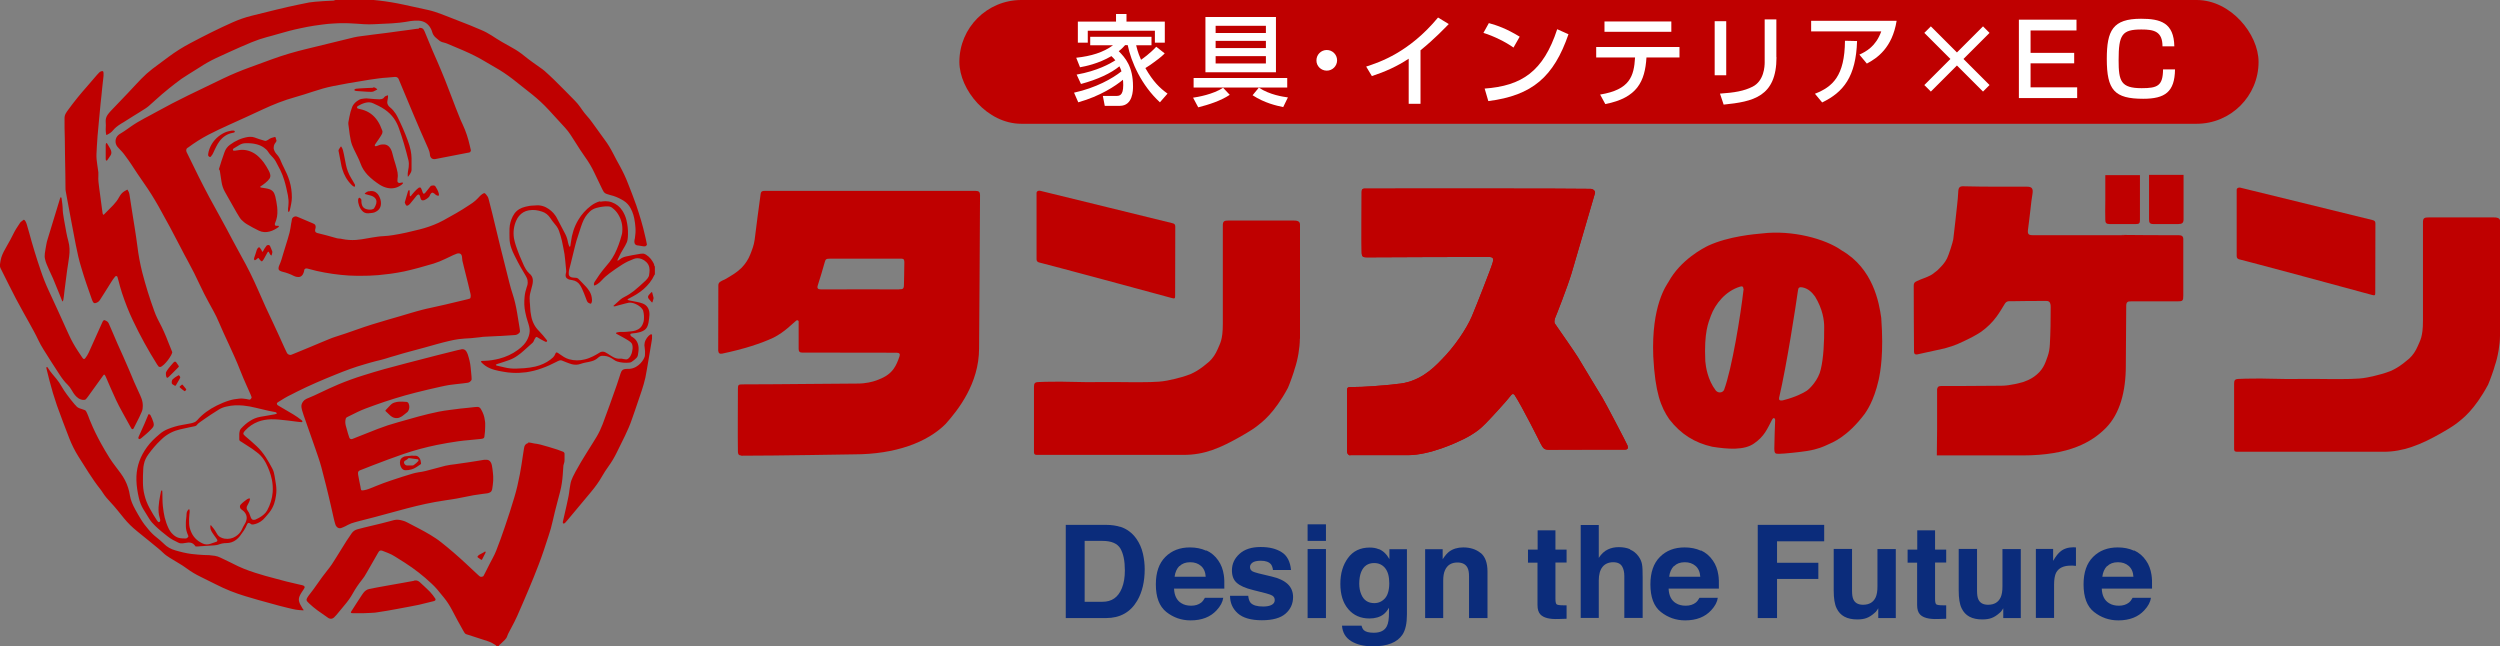
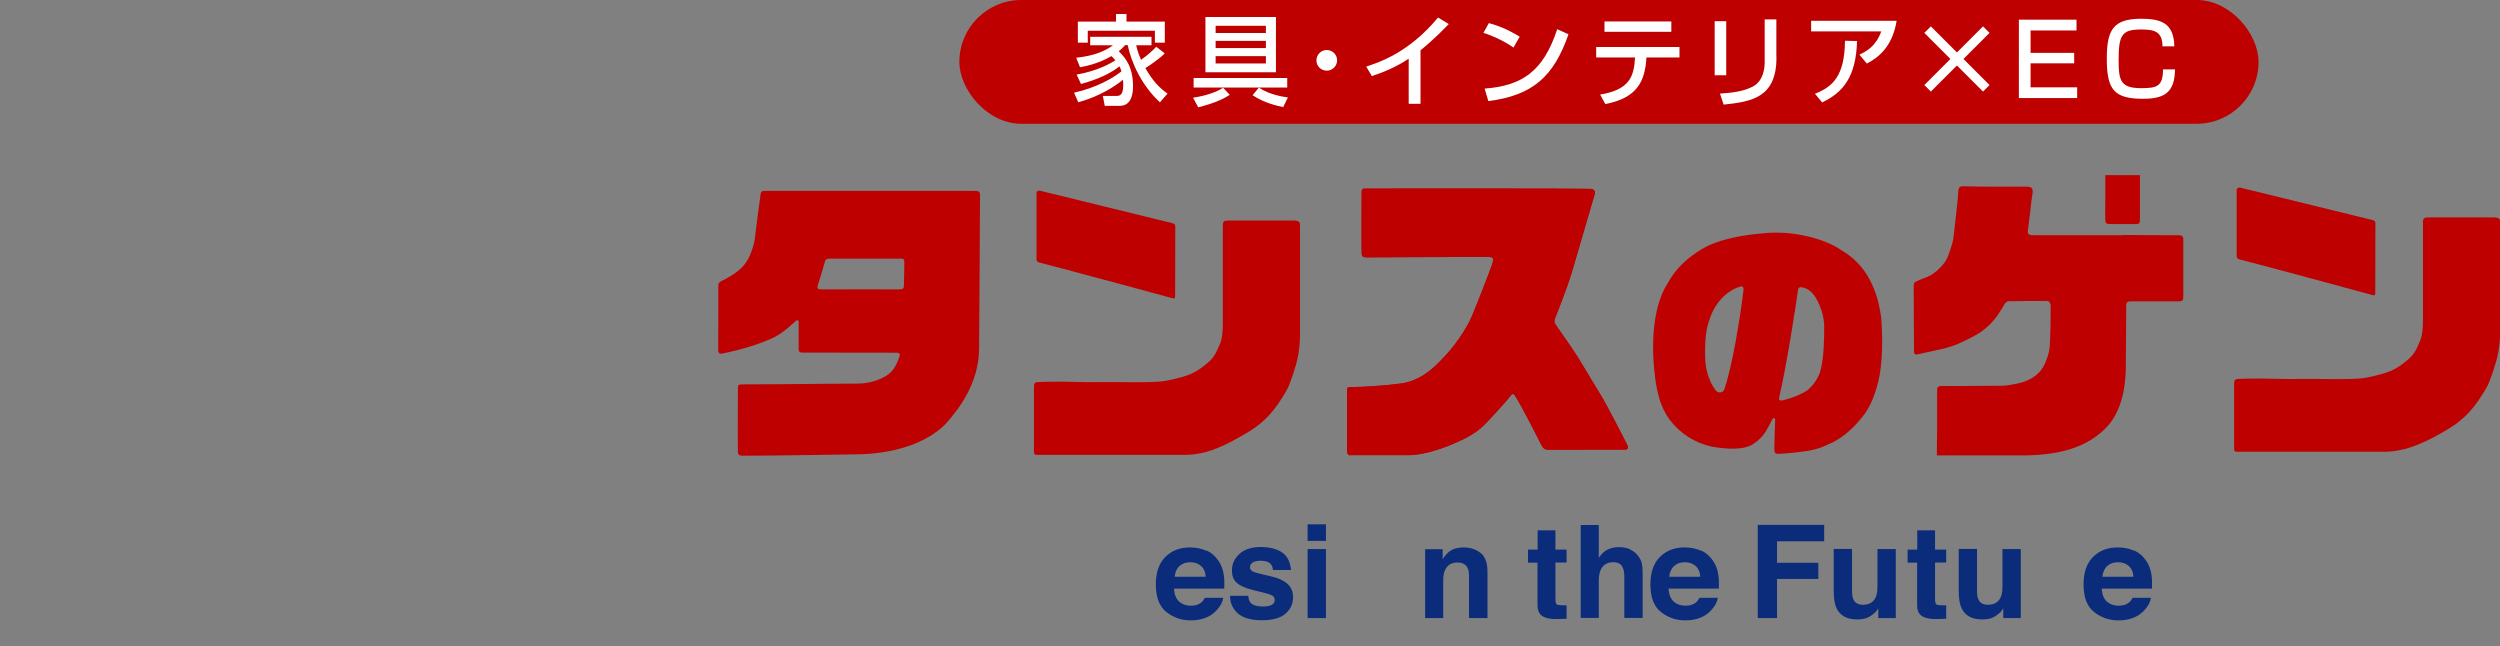
<svg xmlns="http://www.w3.org/2000/svg" id="_レイヤー_2" data-name="レイヤー 2" viewBox="0 0 184 47.56">
  <rect x="0" y="0" width="184" height="47.56" fill="#808080" stroke="none" />
  <defs>
    <style>
      .cls-1 {
        fill: #bf0000;
      }

      .cls-1, .cls-2, .cls-3, .cls-4 {
        stroke-width: 0px;
      }

      .cls-2 {
        fill: none;
      }

      .cls-3 {
        fill: #fff;
      }

      .cls-5 {
        clip-path: url(#clippath);
      }

      .cls-4 {
        fill: #0b2c7b;
      }
    </style>
    <clipPath id="clippath">
      <path class="cls-2" d="M30.49,42.74s-.06.01-.09.02c-.26.05-.52.09-.77.14-.32.06-.64.11-.96.17-.31.06-.63.12-.94.17-.19.04-.38.08-.56.11-.1.02-.18.06-.26.12-.06.05-.12.1-.16.16-.03.05-.07.09-.1.14-.26.4-.52.79-.77,1.19-.02.03-.03.05-.05.08,0,.02,0,.04-.01.05.04.04.09.04.14.04.2,0,.41,0,.61,0,.07,0,.14,0,.21,0,.17,0,.33-.02.5-.02.22,0,.43-.03.65-.07.19-.03.38-.06.57-.09.24-.04.48-.08.72-.13.32-.06.64-.12.96-.18.22-.04.44-.08.66-.13.35-.08.71-.17,1.06-.26.03,0,.06-.02.09-.03.06-.03.09-.1.05-.16-.12-.18-.25-.35-.4-.51-.24-.24-.49-.47-.74-.7-.09-.08-.19-.13-.3-.13-.03,0-.06,0-.09,0M35.68,40.61c-.14.08-.28.15-.42.23-.03.02-.05.04-.07.06-.06.07-.07.1.01.15.07.05.15.1.22.15.02.01.05,0,.06-.02.09-.17.17-.34.26-.51,0-.01,0-.03,0-.04,0-.02-.02-.03-.03-.04-.02,0-.03,0-.04,0M30.34,34.26c-.12,0-.24,0-.36,0-.1,0-.18-.05-.23-.15-.03-.07-.02-.14.04-.19.02-.01.03-.02.05-.03.04-.03.09-.05.13-.08.04-.03.07-.06.1-.09.02,0,.04,0,.06,0,.2.03.39.05.59.08.01,0,.02,0,.04.01.03,0,.05.07.04.1,0,.01,0,.03-.02.03-.1.11-.21.21-.33.29-.03.02-.07.03-.1.03,0,0,0,0,0,0M30.36,33.53c-.16.02-.33.03-.49.05-.08,0-.16.03-.23.08-.1.06-.17.14-.19.25-.04.19,0,.37.1.53.07.11.17.17.3.17.15,0,.29-.02.43-.06.26-.07.46-.23.68-.38.02-.01.03-.04.03-.07-.01-.08-.02-.15-.04-.23-.02-.07-.06-.14-.11-.2-.07-.08-.16-.13-.27-.13-.03,0-.05,0-.08,0-.04,0-.09,0-.13,0M38.88,32.61c-.14.03-.23.11-.28.24-.01.04-.02.09-.03.13-.03.17-.05.34-.08.51-.07.47-.14.95-.23,1.42-.11.58-.24,1.15-.41,1.71-.21.72-.45,1.44-.69,2.15-.2.59-.41,1.18-.64,1.76-.08.2-.17.39-.27.57-.06.11-.12.23-.18.34-.13.26-.26.51-.39.77-.03.06-.06.11-.09.17,0,.02-.02.03-.04.04-.09.04-.18.06-.27-.02-.03-.03-.07-.06-.1-.09-.3-.28-.6-.56-.9-.84-.58-.54-1.18-1.06-1.8-1.55-.26-.21-.54-.39-.82-.56-.55-.33-1.12-.61-1.69-.91-.11-.06-.23-.11-.36-.14-.21-.06-.41-.08-.62-.03-.07.02-.15.04-.22.06-.23.06-.46.12-.69.18-.43.1-.86.2-1.29.31-.17.04-.33.09-.5.13-.17.05-.3.14-.4.28-.12.19-.26.37-.38.56-.27.42-.53.84-.79,1.27-.19.32-.4.63-.63.91-.26.32-.5.66-.74,1-.19.27-.38.54-.59.8-.04.06-.09.11-.12.17-.03.04-.05.09-.07.14-.02.04-.01.09.01.13.02.03.04.07.07.09.04.04.08.08.12.12.19.17.38.34.59.49.25.18.51.36.77.54.02.01.04.03.06.04.13.07.28.05.39-.05.12-.12.23-.24.33-.37.15-.17.28-.35.43-.52.24-.28.46-.58.64-.91.19-.34.4-.65.64-.95.14-.17.26-.35.36-.54.15-.27.31-.53.46-.8.12-.21.24-.42.36-.63.03-.04.05-.09.08-.13.05-.07.12-.09.2-.08.02,0,.05.01.07.02.14.05.27.1.41.16.18.07.35.16.51.26.24.15.49.31.73.46.7.45,1.36.96,1.96,1.53.14.13.28.27.4.41.17.21.34.41.51.62.23.28.42.58.59.9.26.52.55,1.02.83,1.53.03.05.06.1.09.15.03.06.08.1.14.12.05.02.11.04.16.05.47.15.95.31,1.42.46.21.07.4.17.58.29.02.01.03.04.05.06h.19s0-.04.02-.05c.04-.05.09-.09.14-.13.09-.09.18-.18.28-.27.08-.08.14-.17.17-.27.03-.11.09-.21.14-.31.06-.11.12-.23.18-.34.15-.27.28-.54.41-.82.29-.65.57-1.31.85-1.97.25-.6.5-1.2.73-1.81.27-.7.5-1.41.73-2.12.12-.36.23-.73.31-1.11.1-.45.21-.89.33-1.34.07-.26.14-.53.21-.8.11-.42.17-.85.2-1.28.01-.19.03-.38.04-.57,0-.07.01-.14.04-.21.04-.1.05-.2.05-.3,0-.08,0-.15,0-.23,0-.07,0-.14,0-.21,0-.07-.04-.12-.1-.15-.14-.05-.29-.11-.43-.16-.41-.14-.83-.25-1.25-.37-.08-.02-.16-.04-.24-.05-.15-.02-.3-.04-.45-.08-.04-.01-.09-.02-.13-.02-.03,0-.06,0-.09,0M10.9,30.56c-.03.05-.04.11-.07.16-.07.16-.13.32-.2.48-.06.14-.13.28-.19.42-.08.17-.15.34-.23.51-.01.03-.02.06-.03.09,0,.05.04.12.11.09.05-.02.09-.04.13-.08.24-.2.48-.4.7-.63.04-.04.07-.08.1-.11.1-.11.12-.23.08-.37,0-.01,0-.02-.01-.04-.05-.18-.13-.35-.21-.51-.02-.05-.07-.08-.13-.09-.02.03-.05.05-.07.08M29.1,29.61c-.14.03-.25.09-.35.19-.12.13-.25.26-.37.39-.02.02-.02.05,0,.07.12.11.23.22.35.33.02.02.05.04.08.06.12.09.26.13.41.12.06,0,.13-.01.19-.04.06-.03.13-.06.19-.1.13-.09.25-.2.38-.3.03-.02.05-.06.07-.09.1-.18.1-.37.02-.55-.03-.06-.08-.1-.15-.11-.11,0-.22-.01-.32-.02-.17,0-.33,0-.5.05M13.23,28.46s-.01.04,0,.05c.11.1.22.19.34.27.02.01.04.01.05,0,.02-.02.04-.03.05-.05.05-.06.05-.08,0-.13-.07-.09-.14-.18-.22-.27-.01-.01-.03-.02-.05-.03-.07.05-.13.1-.19.16M13.12,27.63c-.08.05-.15.09-.23.14-.06.04-.11.08-.16.13-.06.05-.08.11-.09.18,0,.03,0,.06,0,.1,0,.04.02.07.05.1.06.04.12.07.18.11.02.01.05,0,.07-.02.08-.14.17-.29.25-.43.03-.06.06-.11.08-.17-.02-.06-.05-.1-.08-.13-.01-.01-.03-.02-.05-.02,0,0-.02,0-.02,0M3.43,27.02s-.02.02-.02.02c0,.03,0,.06.01.09.07.28.14.56.21.84.16.63.35,1.26.56,1.87.29.81.6,1.62.91,2.42.18.46.4.9.66,1.32.25.4.5.8.76,1.2.27.42.55.83.86,1.22.07.09.13.17.19.27.16.25.35.47.55.68.19.2.37.41.54.62.16.19.31.39.47.58.28.34.59.65.94.93.07.06.15.12.22.18.47.37.93.76,1.4,1.14.1.09.2.17.3.27.15.15.32.27.5.38.2.12.4.24.61.37.22.13.45.27.66.43.31.23.65.43,1,.6.39.19.78.38,1.17.58.68.35,1.4.63,2.13.85.63.19,1.26.37,1.9.54.41.11.81.23,1.22.32.27.06.54.14.83.16.09,0,.18.02.27.02.02,0,.04,0,.06,0,0-.01,0-.03,0-.04-.02-.03-.05-.06-.07-.09-.05-.09-.11-.19-.16-.28-.03-.05-.05-.1-.07-.16-.06-.15-.06-.3,0-.45.03-.08.07-.15.11-.22.05-.09.11-.17.17-.26.03-.05.06-.1.09-.15.03-.06,0-.13-.06-.16-.06-.03-.13-.05-.2-.06-.09-.02-.17-.04-.26-.06-.55-.12-1.09-.26-1.63-.41-.49-.13-.99-.26-1.47-.42-.57-.18-1.13-.4-1.66-.68-.07-.04-.14-.07-.2-.1-.24-.11-.47-.23-.71-.34-.13-.06-.26-.11-.4-.13-.14-.02-.28-.04-.42-.05-.27,0-.55-.02-.82-.04-.17-.01-.33-.03-.5-.05-.2-.03-.4-.06-.6-.11-.19-.05-.38-.09-.57-.15-.32-.09-.6-.24-.84-.48-.01-.01-.03-.03-.04-.04-.16-.15-.33-.3-.51-.44-.22-.17-.42-.37-.6-.59-.1-.12-.2-.24-.29-.36-.09-.13-.19-.26-.27-.4-.14-.23-.28-.47-.41-.71-.09-.16-.17-.33-.24-.5-.07-.17-.12-.35-.15-.53-.03-.19-.07-.38-.13-.56-.12-.39-.31-.74-.55-1.07-.13-.18-.26-.35-.39-.52-.15-.2-.3-.4-.43-.61-.22-.35-.43-.71-.63-1.07-.28-.51-.54-1.03-.76-1.57-.06-.14-.12-.28-.17-.43-.04-.11-.09-.21-.14-.32-.03-.06-.07-.11-.13-.13-.07-.03-.13-.05-.2-.07-.06-.02-.12-.04-.18-.06-.08-.03-.15-.07-.21-.13-.04-.05-.08-.1-.13-.14-.2-.23-.39-.48-.57-.72-.15-.2-.29-.41-.41-.62-.11-.2-.24-.39-.39-.57-.09-.1-.17-.21-.26-.31-.13-.16-.26-.32-.36-.49,0-.02-.02-.03-.03-.05,0,0,0,0-.01,0,0,0,0,0,0,0M12.88,26.61s-.08.03-.11.07c-.16.19-.33.37-.47.58-.02.03-.04.06-.06.1-.01.03-.03.06-.03.09,0,.1,0,.2.04.3.02.06.08.07.12.03.02-.02.05-.04.07-.06.22-.22.44-.44.66-.66.02-.02.03-.04.05-.06.02-.02.02-.05,0-.07-.06-.08-.11-.17-.17-.25-.01-.02-.03-.04-.05-.05,0,0-.02,0-.04-.01,0,0-.01,0-.02,0M33.96,25.72s-.03,0-.04,0c-.08.02-.16.03-.24.05-.51.13-1.02.25-1.52.38-.76.19-1.52.4-2.28.59-1.06.27-2.11.56-3.15.89-.61.19-1.22.41-1.82.66-.45.19-.9.4-1.34.61-.29.14-.59.28-.89.4-.06.02-.12.05-.17.08-.08.04-.15.1-.2.17-.1.13-.15.28-.12.45.01.06.02.13.04.19.04.12.07.23.11.35.29.84.59,1.67.88,2.51.15.44.31.88.43,1.33.12.44.23.88.34,1.32.13.51.25,1.03.37,1.55.07.31.14.62.21.93.03.14.07.27.11.41.02.07.05.13.1.18.08.09.19.13.31.1.06-.02.12-.04.18-.07.12-.05.23-.11.34-.17.16-.08.33-.15.5-.19.11-.03.22-.06.33-.09.38-.1.76-.19,1.13-.29.57-.15,1.13-.3,1.7-.46.91-.25,1.81-.48,2.74-.65.26-.05.53-.09.79-.13.28-.04.56-.08.83-.13.41-.08.81-.16,1.22-.24.23-.04.45-.07.68-.1.11-.01.22-.03.32-.04.06,0,.11-.03.17-.05.09-.03.15-.09.18-.18.01-.04.03-.07.03-.11.02-.09.03-.19.04-.28.01-.11.02-.22.03-.32,0-.1,0-.2,0-.31-.01-.08-.02-.17-.02-.25-.02-.19-.04-.38-.08-.57-.02-.08-.04-.16-.09-.23-.07-.11-.17-.17-.3-.17-.06,0-.12,0-.17,0-.18.03-.37.06-.55.09-.21.03-.43.07-.64.1-.21.03-.42.06-.63.09-.22.03-.44.07-.66.09-.13.02-.25.04-.38.07-.33.09-.65.18-.98.26-.33.09-.65.18-.99.22-.15.02-.3.06-.45.1-.53.16-1.05.32-1.57.5-.38.13-.75.26-1.11.41-.18.08-.37.15-.55.22-.11.04-.22.07-.33.09-.23.03-.21.03-.26-.17,0-.01,0-.03,0-.04-.07-.3-.12-.61-.18-.92,0-.04-.01-.09-.01-.13,0-.08.03-.14.1-.18.04-.03.09-.04.14-.06.28-.11.56-.22.84-.33.76-.29,1.52-.58,2.28-.84.8-.27,1.61-.49,2.44-.66.52-.11,1.04-.19,1.57-.27.13-.02.27-.03.4-.05.18-.02.36-.03.53-.05.24-.02.47-.05.71-.07.06,0,.11-.02.17-.03.07-.02.11-.06.12-.13.04-.25.06-.51.06-.76,0-.08,0-.17,0-.25,0-.08-.02-.15-.03-.23-.03-.26-.12-.51-.25-.74-.02-.03-.04-.07-.06-.1-.06-.08-.14-.13-.25-.12-.06,0-.11,0-.17.01-.18.02-.37.04-.55.06-.17.02-.33.03-.5.05-.26.03-.52.07-.78.1-.28.03-.56.08-.83.13-.5.1-.98.22-1.47.35-.51.14-1.02.29-1.53.43-.51.14-1,.3-1.49.49-.52.2-1.05.41-1.57.62-.1.04-.2.08-.3.12-.09.03-.18,0-.22-.1-.04-.1-.07-.21-.1-.31-.06-.19-.11-.38-.16-.57-.04-.16-.05-.32-.01-.48.01-.07.05-.12.11-.15.03-.02.07-.04.1-.05.22-.11.45-.22.67-.33.39-.19.8-.33,1.21-.48,1-.36,2.02-.68,3.05-.94.62-.16,1.24-.3,1.86-.44.2-.04.4-.09.6-.12.34-.05.67-.08,1.01-.12.13-.02.25-.03.38-.05.02,0,.05-.01.07-.02.08-.03.14-.09.19-.16.03-.05.02-.1.02-.15,0-.06,0-.12-.01-.17-.02-.21-.04-.42-.06-.63-.03-.33-.11-.64-.21-.95-.02-.05-.04-.1-.06-.14-.08-.18-.19-.25-.35-.25-.02,0-.05,0-.07,0M47.88,24.61c-.1.06-.19.15-.26.25-.08.11-.14.23-.17.36-.03.13-.03.25,0,.38.03.16.03.33.02.5,0,.12-.04.23-.1.33-.14.24-.32.43-.56.57-.16.09-.33.14-.51.15-.04,0-.09,0-.13,0-.07,0-.14,0-.21.02-.09.02-.15.06-.2.13-.03.04-.05.08-.06.12-.03.06-.05.13-.07.2-.08.24-.16.49-.24.73-.33.97-.69,1.92-1.04,2.88-.12.31-.26.61-.43.9-.09.15-.18.29-.27.44-.16.25-.31.5-.47.75-.28.45-.56.91-.82,1.39-.07.13-.14.26-.2.39-.08.17-.15.35-.18.54-.03.14-.05.29-.07.43-.02.14-.03.28-.06.42-.05.24-.1.48-.15.71-.09.38-.18.76-.26,1.14,0,.03-.01.06-.02.09,0,.04.02.1.04.1.04,0,.08,0,.11-.03.02-.02.04-.04.05-.05.05-.05.09-.11.14-.16.57-.69,1.15-1.37,1.72-2.06.31-.37.6-.76.84-1.19.14-.24.29-.48.46-.71.24-.33.44-.67.62-1.04.2-.41.4-.81.6-1.22.19-.4.37-.8.51-1.22.07-.21.14-.42.22-.63.17-.49.33-.98.5-1.47.1-.32.2-.63.27-.96.04-.2.07-.4.11-.6.06-.33.12-.67.17-1,.06-.38.13-.76.19-1.13.01-.09.03-.18.02-.27,0-.03,0-.07,0-.11,0-.01,0-.02,0-.04,0-.02-.02-.03-.04-.03,0,0-.01,0-.02,0M47.93,21.52c-.05.05-.1.1-.14.15-.03.03-.05.06-.07.09-.03.05-.04.11-.01.16.01.04.03.07.06.1.07.08.13.15.2.23.01.01.04,0,.05,0,.03-.09.05-.18.08-.28,0-.01,0-.03,0-.04,0,0,0-.01,0-.02-.03-.13-.07-.26-.1-.39,0-.01-.02-.02-.03-.02-.01,0-.02,0-.03.01M19.65,18.05s-.04.05-.06.07c-.09.12-.17.24-.23.37,0,.01-.02.03-.04.04-.02,0-.03-.02-.04-.03-.03-.12-.1-.2-.18-.29-.02-.02-.05-.02-.07,0-.06.05-.11.11-.13.18-.06.19-.12.39-.19.58-.02.05-.02.1,0,.15,0,.02.04.04.06.03.06-.02.11-.06.16-.11.08-.08.1-.06.14.01.05.08.11.14.19.19.02-.01.05-.02.06-.04.03-.04.06-.08.09-.12.08-.14.15-.28.23-.42.02-.04.04-.08.07-.11.02-.03.07-.03.08,0,.02.04.04.08.06.12.02.05.06.1.11.13,0,0,.03,0,.03,0,.02-.07.04-.13.05-.2,0-.03,0-.07,0-.09-.05-.14-.11-.27-.17-.41-.02-.04-.07-.07-.12-.07-.03,0-.07.01-.09.03M1.76,16.16c-.07.05-.14.11-.21.16-.04.03-.07.07-.1.12-.18.26-.35.53-.49.82-.13.27-.27.52-.42.78-.09.16-.18.32-.27.49-.07.13-.12.27-.17.41-.05.16-.08.34-.1.51-.02.11,0,.21.05.31.2.4.4.8.6,1.2.34.69.7,1.37,1.07,2.03.14.26.29.51.43.77.23.42.47.84.67,1.27.11.24.24.46.38.69.38.61.77,1.22,1.17,1.83.18.28.38.55.62.78.1.1.18.21.25.33.06.1.12.2.18.29.06.09.13.17.21.25.09.09.2.16.32.2.09.03.17.04.26.03.05,0,.1-.03.13-.07.04-.05.08-.1.12-.15.37-.51.74-1.03,1.11-1.54.02-.03.05-.06.07-.09,0-.01.04-.01.05,0,.05.04.07.11.1.16.12.27.24.54.35.81.26.6.53,1.19.85,1.76.21.38.42.76.63,1.14.02.03.04.07.06.1.04.05.11.05.14,0,.01-.02.02-.03.03-.05.13-.26.26-.51.39-.77.07-.14.13-.28.19-.42.06-.14.08-.28.08-.43,0-.19-.03-.38-.1-.56-.06-.15-.12-.3-.19-.44-.12-.25-.23-.5-.34-.75-.26-.62-.52-1.25-.8-1.87-.28-.61-.55-1.22-.81-1.84-.08-.2-.18-.4-.26-.6-.04-.09-.1-.16-.19-.2-.03-.02-.07-.03-.1-.05-.04-.02-.09,0-.12.03-.02.03-.04.05-.05.08-.05.1-.1.21-.14.31-.29.65-.59,1.3-.88,1.96-.07.15-.15.28-.25.41-.01.01-.03.03-.04.04-.03.03-.1.02-.12,0-.02-.03-.05-.06-.07-.09-.11-.16-.21-.32-.32-.48-.25-.38-.47-.77-.66-1.19-.05-.12-.11-.23-.16-.35-.44-.97-.87-1.93-1.32-2.89-.23-.49-.43-1-.6-1.51-.31-.91-.59-1.82-.84-2.75-.06-.22-.13-.44-.19-.66-.03-.11-.08-.2-.15-.28-.01-.01-.03-.02-.04-.02,0,0-.02,0-.03,0M43.5,22.35c.06-.09.08-.19.07-.29-.01-.23-.07-.44-.19-.63-.08-.13-.18-.25-.28-.36-.08-.09-.17-.17-.25-.26-.09-.09-.18-.18-.27-.28-.04-.04-.09-.07-.15-.08-.08,0-.17-.02-.25-.02-.06,0-.11-.02-.17-.04-.09-.05-.15-.12-.15-.23,0-.09,0-.18.02-.27.05-.17.09-.33.13-.5.1-.41.2-.82.3-1.23.07-.3.16-.59.26-.88.07-.21.13-.41.2-.62.05-.16.12-.32.19-.48.08-.16.17-.3.28-.43.05-.06.11-.12.17-.18.14-.13.31-.22.5-.27.27-.07.55-.12.83-.11.13,0,.25.04.35.13.16.12.29.27.4.44.25.4.35.83.31,1.3,0,.08-.02.15-.04.23-.13.48-.29.95-.52,1.4-.11.21-.23.41-.38.6-.11.14-.23.28-.34.41-.28.33-.52.68-.75,1.04-.06.09-.07.18-.04.27.02,0,.03,0,.04,0,.14-.05.26-.13.37-.23.05-.05.11-.11.16-.16.17-.19.37-.36.57-.51.3-.22.61-.44.93-.64.27-.17.55-.3.84-.41.2-.08.4-.07.6.01.12.05.23.12.32.21.12.11.2.25.23.41.02.12.03.24.01.36,0,.05-.01.1-.02.15,0,.1-.05.2-.11.28-.05.06-.1.12-.15.17-.28.26-.56.52-.86.76-.22.17-.46.33-.71.45-.1.05-.2.11-.29.19-.17.15-.33.3-.5.45,0,0,0,.02,0,.03,0,.01.02.02.05.02.03,0,.05,0,.08-.01.06-.01.11-.03.17-.05.18-.05.37-.1.56-.15.06-.01.11-.02.17-.04.15-.05.3-.02.45.02.18.06.35.15.5.28.05.05.1.1.14.16.04.05.06.1.07.16.05.21.06.42.04.63,0,.08-.03.16-.06.24-.09.27-.27.44-.54.53-.12.04-.24.06-.36.07-.22.02-.43.05-.65.04-.12,0-.23,0-.34.03-.03,0-.06.02-.09.04-.01.01-.02.04,0,.05.03.02.05.04.08.05.12.07.25.13.37.2.14.08.29.16.43.25.07.04.14.1.2.15.06.05.09.11.11.18.02.09.03.19.02.29-.02.17-.05.33-.13.48-.03.07-.07.13-.13.19-.08.09-.18.14-.31.1-.02,0-.05,0-.08-.01-.09-.03-.19-.04-.28-.03-.17.01-.33-.03-.48-.11-.1-.05-.2-.12-.3-.18-.09-.06-.18-.12-.28-.17-.1-.06-.22-.07-.33-.04-.04.01-.08.03-.12.06-.16.1-.32.19-.48.27-.19.09-.38.17-.59.22-.39.1-.78.1-1.17-.01-.14-.04-.26-.1-.38-.17-.08-.05-.16-.11-.24-.16-.05-.04-.11-.07-.16-.11-.13-.09-.18-.09-.24.07-.03.09-.09.17-.16.24-.06.06-.12.11-.19.16-.33.25-.7.41-1.11.51-.27.06-.54.1-.81.12-.2.01-.4.02-.59.03-.3.01-.59-.02-.87-.09-.17-.04-.35-.08-.52-.12-.03,0-.06-.02-.09-.03,0,0-.01-.02-.02-.03,0,0,0-.01,0-.02.02-.01.04-.03.07-.04.16-.05.32-.1.47-.15.15-.05.29-.1.44-.15.22-.08.43-.19.62-.33.16-.11.31-.23.45-.36.22-.2.44-.39.66-.59.04-.04.06-.08.08-.13.03-.1.09-.18.15-.27.02-.02.06-.03.09-.01.17.12.36.21.55.31.03.01.06.03.09.04.01,0,.02,0,.04,0,.03,0,.07-.05.06-.08-.01-.02-.02-.05-.04-.07-.18-.22-.35-.44-.55-.64-.31-.3-.5-.68-.58-1.1-.05-.22-.07-.44-.08-.66,0-.14-.02-.28-.03-.42,0-.03,0-.05,0-.08-.02-.21,0-.42.06-.63.05-.17.09-.33.13-.5.02-.09.04-.19.04-.28.01-.18-.04-.34-.16-.48-.03-.03-.06-.06-.1-.09-.11-.1-.2-.22-.27-.34-.04-.07-.08-.14-.12-.22-.22-.48-.42-.96-.59-1.46-.06-.19-.12-.38-.15-.57-.07-.45-.02-.89.17-1.31.05-.12.12-.23.2-.33.19-.23.43-.37.73-.42.34-.06.66-.01.98.1.24.08.44.24.58.45.11.17.23.32.36.48.04.05.08.1.12.15.07.1.13.21.17.32.09.25.16.5.22.75.07.32.13.65.19.98.02.15.04.29.05.44.02.21.04.42.06.63.01.11.03.23-.01.34-.02.05-.01.1-.02.15,0,.11.05.2.15.25.04.03.09.05.14.06.07.02.14.03.21.04.24.04.43.16.56.36.05.08.1.16.14.25.1.23.21.47.29.71.02.07.05.14.08.21.03.07.07.12.14.15.04.02.08.04.12.06.02-.01.03-.02.04-.04M44.18,14.81c-.25.06-.48.18-.68.33-.38.29-.7.64-.94,1.05-.3.5-.47,1.05-.54,1.63-.01.09-.02.18-.04.27,0,.02-.01.04-.02.05,0,0-.02.02-.03.02,0,0-.02-.01-.03-.02-.02-.04-.03-.08-.05-.13-.02-.08-.05-.16-.06-.24-.04-.22-.12-.43-.23-.63-.03-.05-.05-.1-.08-.15-.17-.32-.34-.64-.51-.97-.03-.06-.06-.11-.1-.16-.04-.06-.09-.12-.14-.18-.1-.11-.21-.2-.33-.29-.3-.21-.63-.31-.99-.27-.06,0-.11,0-.17.01-.19,0-.37.04-.55.08-.09.02-.17.05-.26.08-.31.12-.54.33-.69.63-.14.28-.23.58-.24.9,0,.23-.01.46,0,.69,0,.26.05.52.14.77.06.17.13.33.21.49.08.17.17.34.26.51.07.12.13.25.2.37.13.23.27.45.4.68.02.04.04.08.06.12.06.12.07.24.07.37,0,.1-.03.2-.07.3-.08.24-.14.48-.16.73-.04.38-.03.75.05,1.13.05.25.11.48.19.72.04.11.07.23.1.35.06.23.04.46-.03.68-.08.24-.2.45-.37.64-.13.14-.27.27-.43.38-.42.31-.88.52-1.38.65-.36.09-.72.15-1.1.16-.04,0-.08,0-.11,0-.04,0-.07.01-.11.02-.02,0-.03.04-.01.06.02.03.04.05.06.07.08.08.16.14.25.21.2.14.42.23.66.3.21.06.43.1.66.14.22.04.44.07.67.08.34.02.68,0,1.01-.04.39-.06.78-.15,1.15-.29.37-.13.73-.29,1.09-.48.06-.03.11-.06.17-.08.09-.04.17-.04.26,0,.1.04.2.08.3.12.13.05.26.1.4.14.21.05.42.05.62-.02.13-.05.27-.08.41-.11.15-.03.3-.05.45-.1.17-.05.32-.13.45-.25.02-.02.04-.04.06-.05.06-.05.13-.08.21-.09.12,0,.24,0,.36.03.19.05.37.14.53.26.08.06.16.1.25.13.29.09.59.11.89.08.06,0,.11-.02.16-.05.13-.09.26-.18.37-.3.05-.06.09-.13.1-.2.03-.18.06-.37.05-.55-.02-.33-.16-.6-.45-.78-.03-.02-.07-.04-.1-.06-.02-.02-.04-.05-.05-.08-.02-.05,0-.1.05-.11.06-.01.12-.03.19-.03.11,0,.22-.03.32-.05.13-.02.25-.06.36-.12.17-.08.29-.21.35-.39.03-.07.04-.15.06-.22.04-.19.05-.38.07-.57,0-.09,0-.18-.02-.27-.06-.28-.22-.47-.48-.57-.13-.05-.25-.08-.39-.11-.19-.04-.38-.07-.56-.11-.04,0-.07-.02-.11-.03-.04-.01-.06-.03-.05-.04,0-.02.02-.03.03-.04.05-.03.1-.06.15-.08.17-.09.34-.18.5-.28.17-.11.34-.23.49-.36.34-.3.62-.64.81-1.06,0-.01.02-.02.03-.03v-.58s-.03-.04-.04-.06c-.01-.11-.06-.21-.12-.3-.08-.14-.18-.26-.3-.37-.06-.05-.13-.1-.2-.15-.08-.05-.17-.08-.27-.07-.1,0-.2.02-.3.04-.3.04-.6.11-.9.17-.17.04-.31.1-.45.21-.04.03-.07.05-.11.08-.01,0-.02.01-.04.01,0,0-.02,0-.02,0,0,0-.02-.02-.01-.03.09-.18.17-.36.26-.53.1-.18.21-.35.31-.53.04-.08.08-.16.12-.24.03-.07.05-.15.06-.22.02-.13.03-.25.03-.38.01-.35-.03-.7-.11-1.04-.06-.25-.16-.48-.3-.7-.19-.3-.45-.5-.78-.62-.16-.06-.32-.08-.48-.08-.12,0-.24.02-.37.04M4.46,14.51s-.05.1-.06.16c-.3.98-.6,1.97-.9,2.95-.04.12-.07.25-.09.37-.02.11-.04.23-.06.34-.02.11-.04.21-.05.32-.02.15-.02.29.02.44.03.12.06.24.11.35.06.15.13.29.19.44.09.2.19.41.28.61.15.35.29.7.43,1.05.08.19.15.38.23.57.01.03.02.06.06.08.01-.04.03-.07.04-.11.02-.09.03-.18.04-.27.02-.15.04-.29.05-.44.03-.26.07-.52.1-.78.03-.23.06-.47.09-.7.05-.34.11-.68.15-1.02.05-.38.04-.75-.06-1.12-.06-.22-.11-.43-.15-.65-.06-.31-.12-.63-.17-.94-.05-.29-.1-.58-.1-.87,0-.04,0-.09-.01-.13,0-.09-.02-.18-.03-.27-.01-.1-.02-.2-.04-.3,0-.02-.01-.04-.02-.05,0,0-.02-.02-.03-.02,0,0,0,0,0,0-.01,0-.02,0-.03.02M27.14,14.07c-.09.02-.18.07-.25.13-.01.01-.02.03-.04.04,0,.01,0,.02,0,.03.02,0,.03.02.05.02.12.03.25.06.37.1.08.02.16.05.23.1.19.13.24.3.19.5-.03.12-.09.23-.15.33-.02.03-.05.06-.09.07-.03,0-.06.02-.09.03-.15.02-.29.01-.43-.04-.15-.05-.25-.16-.29-.3-.02-.07-.04-.15-.04-.23,0-.04,0-.09,0-.13,0-.02,0-.04-.02-.05-.02-.05-.06-.08-.1-.11-.02-.01-.04,0-.05,0-.02.01-.04.03-.05.05-.03.07-.03.14-.02.21,0,.06.01.11.03.17.04.19.12.36.25.51.12.14.27.21.46.2.1-.01.2-.02.3-.03.1-.01.19-.04.27-.09.25-.13.37-.34.37-.62,0-.21-.06-.4-.17-.58-.03-.05-.07-.11-.12-.15-.12-.12-.26-.17-.41-.17-.06,0-.13,0-.19.03M31.75,13.64s-.06.07-.09.1c-.08.1-.16.2-.24.3-.04.05-.08.1-.12.15-.02.02-.05.04-.07.06-.02.01-.06.01-.07,0-.02-.03-.03-.05-.05-.08-.02-.06-.04-.12-.06-.18-.02-.05-.05-.1-.07-.15-.02-.04-.08-.05-.12-.04-.02,0-.05.02-.07.04-.04.03-.08.07-.12.1-.12.12-.23.23-.34.37-.03.05-.07.09-.11.13,0,0-.05,0-.05-.01,0-.02-.01-.05-.01-.07,0-.1,0-.19-.01-.29,0-.02-.02-.05-.02-.07,0-.02-.04-.02-.05,0-.02.03-.04.05-.05.08-.08.27-.16.55-.24.82.03.08.05.15.1.21.02.02.06.04.09.03.07-.02.14-.07.19-.13.09-.11.18-.22.27-.33.07-.08.13-.17.2-.25.03-.04.07-.07.11-.1.04-.03.1-.01.13.04.01.02.02.05.03.07.01.05.02.1.04.15.04.15.13.19.28.14.1-.04.18-.1.26-.16.07-.05.12-.11.15-.19.01-.04.03-.07.05-.1.02-.03.04-.05.06-.07.04-.03.08-.04.12-.02.03.02.07.04.1.06.03.02.06.05.09.08.06.05.13.08.21.07.02,0,.05-.03.04-.05,0-.04-.01-.09-.02-.13-.05-.17-.13-.33-.23-.48,0-.01-.01-.02-.02-.03-.03-.03-.06-.05-.1-.06-.02,0-.04,0-.06,0,0,0,0,0,0,0-.04,0-.08,0-.11.05M25.09,10.78c-.06.06-.1.15-.15.22-.03.04-.03.08-.02.13,0,.03.01.06.02.09.05.28.11.55.16.83.02.13.05.26.09.39.13.44.35.83.68,1.16.03.03.06.06.1.09.03.03.08.04.12.05.02,0,.04-.01.04-.03,0-.01,0-.03,0-.03,0-.06,0-.11-.04-.15-.08-.14-.16-.29-.25-.43-.18-.3-.31-.63-.38-.98-.05-.26-.1-.51-.15-.77-.02-.1-.04-.2-.07-.3-.03-.1-.07-.19-.13-.27,0,0,0,0-.02,0s-.01,0-.02,0M7.82,10.53c-.03.05-.04.1-.04.16,0,.17,0,.34,0,.52,0,.16,0,.32,0,.48,0,.03,0,.06.01.09,0,.01.02.03.04.04,0,0,.02,0,.04,0,0,0,.01,0,.01-.01.09-.13.18-.25.26-.38.07-.11.07-.23.03-.35-.02-.05-.04-.11-.07-.16-.07-.13-.15-.25-.23-.38,0,0,0-.01-.02-.01,0,0-.01,0-.02,0,0,0-.01,0-.02,0M18.26,10.08c-.49.08-.94.28-1.34.58-.19.14-.32.32-.4.55-.15.41-.28.82-.41,1.25.06.04.07.11.08.18.03.24.07.48.11.72.04.28.13.55.27.79.16.28.32.57.48.85.12.22.24.43.37.65.06.11.13.22.2.33.09.15.21.27.35.38.07.05.13.1.2.14.29.18.59.33.89.48.25.12.52.13.78.06.24-.06.45-.18.65-.32.01,0,.02-.02.03-.03,0,0,0-.01,0-.02,0,0,0-.01,0-.02,0-.01-.01-.03-.02-.03-.04,0-.07,0-.11,0-.03,0-.06,0-.08,0-.03,0-.07-.04-.08-.07,0-.03,0-.06,0-.09.03-.09.07-.18.1-.27.1-.31.1-.63.07-.95-.03-.27-.08-.53-.14-.79-.02-.07-.04-.13-.07-.2-.06-.15-.18-.25-.32-.31-.1-.04-.2-.06-.3-.08-.11-.02-.21-.03-.32-.05-.03,0-.06-.02-.09-.03,0,0-.01,0-.01-.01,0-.01,0-.03,0-.03.05-.04.1-.08.16-.11.14-.1.28-.21.4-.33.05-.05.09-.11.13-.16.05-.08.07-.18.05-.28-.02-.11-.06-.21-.11-.3-.11-.2-.22-.4-.36-.59-.11-.15-.23-.29-.37-.42-.09-.09-.19-.17-.3-.24-.36-.23-.76-.33-1.19-.26-.09.01-.18.03-.27.04-.03,0-.06,0-.09,0-.04,0-.06-.05-.06-.08,0-.03.02-.06.05-.08.14-.09.28-.17.43-.26.15-.09.3-.13.47-.13.26-.01.51.01.76.07.21.05.4.13.57.25.13.09.24.19.32.32.07.12.16.22.25.31.04.04.08.08.12.13.07.08.13.16.18.25.11.21.23.43.34.65.11.23.21.47.28.71.12.38.2.76.28,1.15.04.22.06.44.04.67,0,.1-.02.19-.03.29,0,.09-.01.18.03.26.04,0,.06-.03.07-.06.02-.03.03-.07.04-.11.03-.14.07-.29.09-.43.03-.15.05-.3.05-.46,0-.41-.05-.81-.17-1.21-.11-.36-.26-.69-.43-1.02-.07-.14-.14-.28-.2-.43-.07-.19-.17-.37-.31-.52-.07-.07-.12-.15-.16-.23-.03-.07-.06-.14-.07-.22,0-.12.02-.23.08-.33.03-.05.08-.1.11-.16.01-.02.02-.05.02-.07-.02-.08-.04-.16-.07-.24,0-.01-.03-.03-.05-.03-.17.04-.33.08-.47.19-.03.02-.06.04-.1.06-.06.03-.12.05-.18.03-.13-.04-.27-.08-.4-.12-.12-.04-.23-.08-.34-.12-.1-.04-.21-.05-.32-.05-.06,0-.12,0-.17.01M17.03,9.62c-.22.03-.42.09-.62.2-.46.26-.8.63-.99,1.13-.05.14-.09.28-.1.39-.01.1,0,.12.05.17.08.07.1.06.16,0,.08-.09.14-.19.19-.31.06-.13.12-.27.19-.4.07-.14.15-.28.25-.41.24-.32.56-.54.96-.61.04,0,.09-.02.13-.04.01,0,.03-.03.03-.05,0-.02,0-.04-.02-.05-.02-.02-.04-.03-.07-.03-.02,0-.05,0-.07,0-.03,0-.06,0-.08,0M28.52,7.02c-.1.03-.19.06-.26.16-.04.06-.1.09-.17.11-.06.01-.11.02-.17.02-.13,0-.25-.01-.38-.02-.19-.02-.38-.03-.58-.05-.09,0-.19.02-.28.03-.08,0-.16.03-.24.07-.24.13-.43.3-.53.56-.04.11-.08.22-.11.33-.07.25-.11.51-.16.77-.01.05,0,.1,0,.15.03.25.06.51.1.76.02.15.05.3.08.45.05.22.13.43.23.63.09.18.18.37.27.55.08.17.16.33.22.51.11.31.29.58.51.82.28.29.59.53.92.74.18.11.37.19.58.23.38.07.72-.02,1.03-.26.03-.02.05-.06.08-.09.01-.01,0-.05-.01-.05-.03,0-.06,0-.09,0-.05,0-.1.02-.15.03-.08,0-.15-.05-.16-.13,0-.07,0-.14.01-.21.03-.15.02-.29,0-.44-.03-.19-.09-.37-.14-.56-.09-.29-.18-.57-.25-.87-.02-.09-.05-.17-.09-.25-.04-.08-.09-.16-.15-.22-.1-.1-.22-.15-.36-.16-.12,0-.24,0-.36.05-.05.02-.11.04-.16.06-.04.02-.07.02-.11.02-.04,0-.07-.04-.05-.08,0-.02.02-.05.03-.07.04-.05.07-.1.11-.16.1-.14.2-.28.29-.43.04-.06.08-.13.11-.2.03-.08.03-.15,0-.22-.09-.25-.2-.5-.35-.72-.28-.41-.65-.68-1.12-.81-.09-.03-.19-.05-.28-.07-.02,0-.05-.02-.07-.03-.03-.01-.04-.05-.03-.08,0-.03.02-.06.05-.08.17-.1.35-.19.54-.24.21-.06.41-.06.61.04.13.06.25.12.38.18.16.08.32.17.46.27.26.18.48.39.67.65.16.23.28.47.37.73.28.77.5,1.55.7,2.35.04.17.04.34.02.51-.01.1-.04.2-.05.3-.02.11-.03.22-.02.32,0,.02,0,.04,0,.06,0,0,0,0,.01.01.01,0,.02.01.03,0,.08-.1.15-.21.2-.32.03-.06.04-.12.04-.19,0-.28,0-.56,0-.84,0-.19-.03-.37-.06-.55-.05-.26-.13-.51-.22-.75-.21-.58-.46-1.14-.73-1.69-.04-.09-.1-.18-.15-.27-.11-.17-.24-.33-.4-.46-.04-.03-.07-.06-.1-.09-.1-.11-.15-.24-.12-.39.01-.08.03-.15.04-.23,0-.05.01-.1.01-.15,0-.03-.02-.05-.04-.05,0,0-.01,0-.02,0M27.47,6.46c-.35,0-.69.04-1.03.05-.08,0-.15.02-.23.02-.05,0-.08.03-.12.06-.02.02-.01.05,0,.06.06.04.12.05.18.05.25.02.5.04.74.05,0,0,0,0,0,0,.09,0,.18,0,.27.01.07,0,.14,0,.21-.03.09-.04.17-.08.26-.13.01,0,.02-.04,0-.05-.04-.03-.08-.06-.13-.09-.03-.02-.06-.02-.09-.03-.01,0-.02,0-.03,0-.02,0-.03,0-.05,0M7.58,5.23c-.11,0-.2.03-.28.11-.05.05-.11.11-.16.17-.24.29-.49.57-.74.86-.49.55-.95,1.12-1.38,1.71-.03.05-.07.09-.1.14-.03.04-.06.09-.08.13-.06.11-.09.22-.09.35,0,.5,0,1.01.02,1.51.02.88.01,1.76.04,2.64.01.33,0,.65.01.98,0,.08,0,.16.02.25.04.22.08.44.12.66.1.52.19,1.04.29,1.56.11.58.22,1.15.33,1.73.11.57.24,1.14.41,1.69.23.79.51,1.57.78,2.34.02.06.05.12.08.17.01.02.03.04.05.06.01.01.03.02.05.02.02,0,.04,0,.06,0,.15-.03.27-.11.35-.24.11-.19.24-.36.35-.55.16-.25.31-.5.47-.75.09-.15.19-.29.3-.42.05-.05.13-.04.16.02.03.09.05.18.08.28.08.31.16.62.26.92.23.69.49,1.36.8,2.01.53,1.12,1.12,2.19,1.78,3.24.03.05.07.09.1.14.04.05.11.06.18.04.03-.01.06-.03.08-.05.05-.04.1-.08.15-.12.21-.2.38-.43.52-.68.04-.07.07-.14.09-.23-.03-.07-.05-.13-.08-.2-.07-.17-.14-.34-.21-.52-.2-.53-.43-1.05-.7-1.55-.04-.07-.07-.15-.11-.22-.09-.18-.16-.36-.23-.55-.34-.93-.63-1.87-.88-2.83-.16-.64-.28-1.28-.36-1.94-.03-.22-.06-.43-.09-.65-.03-.22-.07-.44-.1-.66-.04-.29-.09-.58-.14-.87-.04-.28-.09-.56-.13-.83-.04-.26-.08-.52-.12-.78-.02-.13-.07-.25-.14-.35,0,0-.02-.02-.03-.01-.06.03-.12.07-.18.1-.14.08-.25.19-.34.33-.03.04-.06.09-.08.13-.11.21-.26.4-.42.57-.22.22-.44.45-.66.67-.01.01-.03.02-.04.04-.02.01-.05,0-.06-.02-.01-.03-.02-.06-.03-.09-.02-.12-.03-.24-.05-.36-.03-.25-.07-.51-.1-.76-.03-.25-.07-.49-.1-.74-.04-.3-.08-.6-.06-.9,0-.08,0-.17,0-.25-.02-.18-.05-.37-.08-.55-.04-.26-.07-.52-.06-.78.01-.2.02-.4.03-.59.02-.25.03-.5.05-.75.03-.36.06-.73.1-1.09.03-.32.06-.64.09-.95.01-.14.03-.28.04-.42.02-.18.04-.37.06-.55.02-.17.03-.34.05-.51.03-.3.07-.6.1-.9,0-.07,0-.14,0-.21,0-.03,0-.06-.01-.09,0-.02-.03-.04-.05-.04,0,0,0,0,0,0M11.68,38.43s-.04-.01-.05-.03c-.03-.03-.06-.07-.08-.1-.19-.3-.38-.59-.54-.9-.17-.31-.3-.64-.38-.98-.08-.31-.11-.63-.11-.95,0-.3,0-.6.02-.9,0-.13.02-.27.05-.4.05-.27.17-.51.33-.73.27-.37.56-.72.89-1.03.06-.06.12-.11.18-.17.37-.32.79-.53,1.27-.64.24-.05.49-.1.73-.16.11-.02.22-.05.34-.07.07-.01.12-.04.16-.09.07-.1.17-.17.27-.24.26-.18.51-.36.77-.53.19-.13.39-.25.58-.37.18-.11.37-.18.57-.22.41-.1.82-.11,1.24-.07.31.03.61.09.9.16.31.08.62.15.93.22.17.04.34.07.51.1.04,0,.07.03.1.06.02.02.01.06,0,.06-.04.01-.08.03-.13.04-.17.03-.34.06-.51.09-.2.03-.39.07-.58.1-.27.05-.51.15-.74.3-.25.15-.46.35-.66.56-.05.06-.09.12-.1.2-.01.06-.03.13-.03.19,0,.14,0,.28,0,.42,0,.05.02.08.06.11.03.02.06.04.1.06.26.17.53.34.79.51.07.05.13.1.2.15.04.03.08.06.12.09.23.16.41.36.56.59.04.06.08.13.12.2.2.39.36.8.45,1.24.06.3.08.61.06.92-.04.48-.18.93-.41,1.35-.06.11-.15.21-.24.29-.17.15-.37.27-.58.36-.01,0-.02.01-.04.02-.16.05-.27.02-.34-.15-.02-.05-.04-.09-.05-.14-.04-.12-.08-.23-.16-.33-.01-.02-.02-.03-.03-.05-.09-.12-.09-.25-.01-.38.03-.05.05-.1.08-.15.04-.08.08-.16.1-.25,0-.02,0-.05,0-.08,0-.02-.02-.04-.04-.03-.06.01-.11.03-.16.06-.17.12-.33.24-.47.39-.09.09-.08.26.02.34.02.02.05.04.08.06.04.04.09.07.13.11.2.21.26.45.16.72-.02.07-.05.13-.09.19-.09.15-.17.3-.24.46-.1.2-.25.35-.44.47-.25.16-.53.21-.83.16-.11-.02-.22-.06-.32-.12-.07-.04-.13-.1-.18-.17-.04-.06-.08-.12-.11-.18-.1-.19-.24-.35-.37-.51,0,0-.02-.01-.03,0,0,0-.02.02-.02.03,0,.04,0,.08,0,.11,0,.11.03.21.09.31.05.09.11.17.17.26.07.09.13.19.2.28.02.03.04.05.05.08.02.05,0,.12-.06.14-.16.05-.31.11-.47.16-.19.06-.38.05-.56-.04-.41-.19-.7-.49-.86-.91-.07-.17-.11-.35-.12-.54-.01-.23-.01-.46.02-.69.02-.12.03-.24,0-.36,0,0-.02-.01-.03-.01,0,0-.01,0-.02,0-.1.1-.16.21-.16.36,0,.2-.05.41-.05.61,0,.09,0,.18,0,.27,0,.23.06.44.15.65.01.03.02.06.04.08-.01.07-.06.12-.11.15-.02.01-.05.02-.07.03-.19,0-.37,0-.55-.05-.16-.05-.3-.14-.42-.26-.14-.13-.24-.28-.32-.45-.12-.25-.21-.52-.28-.79-.06-.26-.1-.53-.13-.79-.04-.34-.03-.69-.04-1.03,0-.05,0-.1-.01-.15,0,0-.02-.02-.03-.02,0,0-.02,0-.03.02-.01.01-.02.03-.03.05-.02.1-.04.2-.06.3-.06.29-.1.58-.12.87-.01.26,0,.51.08.76.01.05.03.1.04.15.01.06,0,.11-.03.16,0,0-.02.01-.03.01,0,0,0,0,0,0M30.81,2.11c-.1,0-.19.02-.29.03-.14.02-.28.04-.42.06-.23.03-.46.06-.68.09-.32.04-.63.09-.95.13-.35.05-.7.09-1.05.13-.12.01-.24.03-.36.05-.16.02-.32.04-.48.06-.18.02-.35.05-.53.09-1.15.28-2.29.56-3.44.84-.88.21-1.74.46-2.59.77-.55.2-1.09.4-1.64.6-.66.24-1.31.51-1.94.81-.86.42-1.73.83-2.59,1.25-.78.38-1.55.78-2.31,1.2-.3.17-.61.33-.91.49-.36.19-.71.4-1.05.64-.05.03-.09.07-.14.1-.19.14-.39.27-.59.39-.05.03-.1.06-.14.1-.26.23-.27.62-.06.87.03.03.06.07.09.1.19.19.36.38.51.6.14.19.28.38.41.58.3.47.62.94.94,1.4.39.55.74,1.12,1.07,1.7.57,1.01,1.12,2.04,1.65,3.07.17.33.34.66.52.98.31.57.6,1.14.87,1.73.2.44.43.87.66,1.3.12.21.23.41.34.62.15.27.29.56.41.85.11.25.22.5.33.75.14.3.28.6.42.91.28.61.56,1.22.8,1.84.15.39.32.78.49,1.16.09.21.18.42.28.63.03.06.05.12.07.18.02.04,0,.07-.02.11-.01.02-.03.04-.05.06-.03.03-.06.04-.1.03-.14-.03-.29-.06-.43-.07-.1-.01-.2-.02-.31,0-.24.02-.48.06-.71.13-.33.1-.64.23-.94.38-.54.27-1.03.61-1.43,1.07-.07.08-.15.14-.25.17-.08.03-.16.06-.24.07-.2.04-.4.08-.6.11-.37.06-.73.17-1.08.31-.21.09-.41.2-.59.36-.1.08-.19.17-.29.25-.32.29-.6.61-.83.98-.42.66-.62,1.38-.6,2.16.01.44.08.88.18,1.31.07.31.18.6.35.87.14.23.28.46.42.68.12.19.27.36.43.51.29.28.6.53.92.78.24.19.51.33.79.46.1.05.21.06.32.05.04,0,.09-.01.13-.02.09-.01.19-.03.28-.04.18-.01.34.04.46.19.02.03.05.06.08.1.14,0,.27,0,.39-.02.32-.03.64-.03.96-.06.13-.01.27-.03.39-.08.17-.06.34-.09.53-.09.26,0,.5-.08.71-.24.11-.08.2-.18.28-.28.2-.27.4-.53.52-.85.01-.03.03-.05.05-.08.02-.03.08-.04.11-.03.04.02.08.04.12.07.05.05.11.05.18.04.2-.03.38-.11.55-.22.12-.08.22-.17.31-.28.11-.13.23-.26.33-.39.15-.19.26-.4.34-.62.07-.19.11-.39.14-.6.05-.28.04-.56,0-.84-.03-.21-.07-.42-.1-.62-.03-.18-.07-.36-.16-.53-.15-.29-.31-.57-.49-.85-.2-.3-.42-.58-.68-.82-.14-.13-.27-.25-.41-.37-.13-.12-.27-.23-.41-.35-.04-.03-.08-.07-.11-.11-.05-.05-.05-.12-.01-.18.03-.05.07-.1.12-.15.26-.28.57-.49.93-.63.31-.12.63-.17.96-.18.19,0,.37,0,.56.02.22.02.45.04.67.07.23.03.47.06.7.09.1.01.2.02.3.03.01,0,.03,0,.04,0,.02,0,.04-.04.04-.06,0-.01,0-.03-.01-.03-.02-.02-.03-.04-.05-.05-.2-.16-.41-.31-.63-.44-.32-.19-.65-.38-.97-.57-.05-.03-.1-.06-.15-.09-.05-.03-.07-.08-.07-.13,0-.02,0-.04.02-.05.02-.02.04-.03.06-.05.32-.2.65-.41,1-.57.13-.06.26-.13.39-.2.94-.47,1.9-.88,2.87-1.27.69-.28,1.38-.54,2.09-.74.29-.08.59-.18.89-.25.23-.05.46-.11.69-.18.26-.08.51-.16.77-.23.31-.09.62-.19.94-.27.38-.1.77-.2,1.15-.31.61-.17,1.22-.35,1.83-.49.22-.05.45-.1.68-.13.3-.04.6-.05.9-.07.22-.02.45-.04.67-.07.13-.02.27-.04.4-.04.33-.02.66-.03,1-.05.03,0,.05,0,.08,0,.36-.02.71-.05,1.07-.07.14,0,.26-.07.35-.17.03-.03.05-.08.04-.12,0-.08-.02-.17-.03-.25-.06-.37-.12-.73-.18-1.1-.08-.47-.18-.93-.33-1.38-.09-.27-.17-.55-.24-.83-.22-.9-.45-1.81-.68-2.71-.2-.81-.39-1.63-.59-2.44-.08-.34-.17-.68-.26-1.02-.03-.12-.09-.22-.17-.31-.04-.05-.08-.1-.15-.12-.11.04-.21.11-.3.2-.06.06-.12.12-.17.18-.12.13-.25.24-.39.34-.09.06-.18.12-.27.18-.61.41-1.24.76-1.88,1.11-.12.06-.24.12-.36.18-.45.21-.93.37-1.41.49-.63.16-1.27.31-1.91.41-.25.04-.49.07-.74.08-.28.01-.55.06-.82.1-.25.04-.5.09-.76.13-.15.02-.29.04-.44.05-.34.02-.68,0-1.01-.07-.07-.02-.14-.03-.21-.03-.1,0-.2-.03-.3-.06-.42-.12-.85-.24-1.28-.34-.04,0-.09-.03-.12-.05-.06-.03-.08-.08-.08-.14,0-.06.01-.11.03-.17.02-.06.02-.13,0-.19-.01-.05-.04-.09-.09-.12-.03-.02-.07-.04-.1-.05-.35-.15-.7-.3-1.06-.45-.04-.02-.08-.03-.13-.05-.14-.05-.34.05-.36.22-.01.1-.03.19-.05.28-.03.23-.07.46-.12.68-.04.15-.08.31-.13.46-.1.35-.21.7-.32,1.04-.09.32-.18.64-.32.94-.02.05-.04.11-.04.17-.01.08.02.15.09.19.06.04.13.06.2.08.29.07.57.17.84.31.07.03.14.06.22.07.19.04.36-.03.45-.21.04-.07.06-.14.08-.22,0-.02,0-.05.01-.08.02-.08.11-.13.2-.11.04,0,.09.02.13.03.39.11.78.2,1.17.27.4.07.79.13,1.19.17.4.04.8.07,1.21.07.07,0,.14,0,.21,0,.45,0,.89-.01,1.34-.05.3-.03.6-.06.89-.1.34-.05.67-.1,1-.17.74-.16,1.46-.37,2.18-.58.29-.09.58-.21.85-.34.2-.09.39-.19.59-.28.09-.04.18-.08.27-.11.05-.02.1-.02.15-.02.08,0,.15.04.19.11.02.04.03.08.04.13,0,.03,0,.06.01.1,0,.13.03.27.07.4.02.06.03.11.04.17.11.44.22.88.33,1.32.06.25.12.51.18.76.02.09.02.18,0,.26-.01.05-.04.08-.09.09-.06.02-.12.03-.19.05-.52.12-1.03.25-1.55.37-.39.09-.77.18-1.16.26-.17.04-.35.07-.52.12-.28.07-.55.15-.83.23-.58.17-1.16.35-1.74.51-.77.22-1.54.46-2.3.73-.53.19-1.06.37-1.6.54-.15.05-.29.1-.43.16-.2.08-.39.16-.58.24-.67.28-1.33.56-2,.83-.06.03-.13.05-.2.08-.03.01-.06.02-.09.01-.11-.01-.19-.06-.24-.16-.06-.13-.13-.27-.19-.4-.27-.6-.54-1.2-.82-1.79-.37-.78-.74-1.57-1.08-2.37-.38-.87-.8-1.73-1.27-2.56-.22-.39-.43-.78-.64-1.18-.28-.54-.57-1.07-.86-1.6-.57-1.01-1.12-2.04-1.64-3.08-.27-.55-.54-1.1-.81-1.65-.02-.05-.05-.09-.07-.14-.04-.11-.05-.24.09-.32,0,0,.01,0,.02-.01.47-.35.96-.66,1.47-.93.5-.26,1.01-.5,1.52-.73.83-.38,1.67-.75,2.49-1.14.77-.36,1.57-.68,2.4-.91.44-.13.88-.26,1.32-.41.48-.16.96-.3,1.46-.4.37-.07.74-.14,1.11-.21.32-.06.64-.11.96-.16.41-.07.82-.14,1.23-.19.23-.03.47-.06.71-.07.04,0,.08,0,.11-.01.15-.01.31-.02.46-.04.12,0,.2.05.25.14.02.04.04.08.05.12.08.2.16.4.25.6.27.64.53,1.27.8,1.91.36.84.71,1.68,1.09,2.51.06.14.11.29.12.44,0,.06.02.13.05.18.03.06.07.1.14.13.06.02.12.03.19.02.07-.01.14-.02.21-.04.72-.14,1.44-.28,2.16-.42.05,0,.1-.02.15-.03.04,0,.07-.04.09-.07.02-.03.03-.07.02-.11-.02-.1-.05-.2-.07-.3-.12-.54-.29-1.07-.53-1.58-.1-.21-.2-.43-.28-.65-.16-.39-.31-.78-.46-1.18-.35-.94-.72-1.87-1.12-2.79-.23-.52-.46-1.04-.67-1.57-.08-.2-.16-.39-.24-.58-.02-.06-.05-.12-.08-.17-.04-.09-.11-.14-.2-.16-.03,0-.07-.01-.11-.01,0,0-.02,0-.03,0M24.72,0s-.07,0-.09.02c-.06.03-.12.03-.19.03-.42.02-.84.04-1.26.08-.14.01-.28.03-.42.05-.26.05-.53.1-.79.16-.53.11-1.06.23-1.59.36-.62.15-1.24.3-1.86.46-.48.12-.94.28-1.39.48-1.06.47-2.09.99-3.11,1.53-.57.3-1.11.64-1.62,1.02-.39.29-.78.58-1.17.87-.3.23-.58.48-.84.75-.13.13-.26.27-.38.4-.4.43-.8.86-1.21,1.28-.22.22-.43.45-.65.68-.08.09-.16.18-.23.28-.1.15-.15.31-.14.49.02.19.01.38,0,.57,0,.14.01.28.04.42.03,0,.05,0,.08-.02.16-.08.31-.18.42-.32.15-.18.33-.32.52-.44.08-.05.15-.1.23-.14.24-.15.49-.31.73-.46.29-.18.59-.36.88-.55.09-.06.18-.12.26-.19.16-.14.32-.28.47-.42.34-.31.69-.61,1.05-.9.14-.11.28-.22.42-.33.31-.25.64-.48.99-.69.27-.16.53-.33.8-.5.39-.26.8-.49,1.22-.69.32-.15.64-.3.96-.44.55-.25,1.11-.5,1.67-.73.37-.15.74-.28,1.12-.38.25-.07.51-.13.76-.21.58-.17,1.17-.33,1.76-.45.32-.07.64-.13.96-.18.21-.03.43-.06.65-.09.25-.03.51-.06.76-.07.13,0,.26-.01.38-.02.24-.01.49,0,.73,0,.38.01.76.05,1.15.07.26.01.51.02.77,0,.42-.02.84-.04,1.26-.06.2-.01.4-.03.59-.05.27-.03.53-.07.8-.12.2-.03.41-.04.61-.03.39.03.68.21.87.55.06.1.1.21.13.32.04.13.11.24.21.34.08.08.18.15.26.22.11.1.23.15.37.18.09.02.17.05.25.08.39.16.78.33,1.16.49.58.25,1.15.53,1.69.86.21.13.43.25.65.38.47.26.91.56,1.34.89.48.38.96.76,1.44,1.14.42.34.81.7,1.18,1.1.41.44.81.89,1.22,1.33.15.17.29.34.41.53.11.18.23.35.34.53.24.38.48.76.74,1.12.25.35.47.72.65,1.1.2.41.39.82.59,1.23.02.05.05.1.08.15.05.1.13.17.24.21.07.03.15.05.22.07.1.03.2.05.29.08.27.09.52.21.76.36.22.14.39.33.51.56.04.07.07.15.11.23.07.16.11.33.15.5.05.23.07.45.09.68.02.26,0,.52-.04.78-.02.08-.04.16-.04.25,0,.16.06.24.2.28.01,0,.02,0,.04,0,.14.03.29.05.43.07.03,0,.06,0,.1,0,.06,0,.1-.04.14-.09.02-.03.02-.07,0-.11-.04-.19-.07-.38-.12-.56-.17-.77-.4-1.52-.65-2.26-.19-.54-.4-1.08-.61-1.61-.17-.45-.38-.88-.61-1.3-.16-.28-.31-.57-.46-.86-.19-.37-.4-.73-.65-1.06-.3-.42-.61-.84-.91-1.26-.13-.18-.26-.35-.41-.51-.12-.13-.23-.28-.33-.42-.05-.07-.09-.14-.14-.2-.12-.17-.25-.33-.39-.47-.51-.52-1.02-1.04-1.54-1.55-.23-.22-.46-.44-.7-.65-.09-.08-.19-.15-.29-.22-.41-.29-.83-.58-1.22-.9-.27-.22-.55-.41-.86-.58-.52-.28-1.03-.58-1.53-.91-.25-.16-.51-.3-.78-.41-.27-.12-.54-.23-.81-.34-.47-.19-.95-.37-1.43-.56-.23-.09-.46-.18-.7-.27-.3-.11-.61-.22-.93-.29-.61-.13-1.22-.27-1.83-.4-.6-.13-1.2-.23-1.81-.3-.34-.04-.67-.07-1.01-.08-.11,0-.22,0-.33,0-.04,0-.08,0-.11-.01-.08-.03-.16-.03-.25-.03-.45,0-.89,0-1.34,0C24.81,0,24.79,0,24.78,0c-.02,0-.04,0-.06,0" />
    </clipPath>
  </defs>
  <g id="d">
    <g>
      <g class="cls-5">
-         <rect class="cls-1" x="-.13" y="0" width="48.49" height="47.73" />
-       </g>
+         </g>
      <g>
-         <path class="cls-4" d="M82.46,38.77c.48.16.87.45,1.17.87.24.34.4.71.49,1.11s.13.78.13,1.14c0,.91-.18,1.69-.55,2.32-.5.85-1.26,1.28-2.3,1.28h-2.96v-6.86h2.96c.43,0,.78.06,1.06.15ZM79.83,39.81v4.48h1.32c.68,0,1.15-.33,1.42-1,.15-.37.22-.8.22-1.31,0-.7-.11-1.23-.33-1.61-.22-.37-.66-.56-1.31-.56h-1.32Z" />
        <path class="cls-4" d="M88.79,40.51c.35.16.65.41.88.75.21.3.34.65.4,1.05.04.23.05.57.04,1.01h-3.7c.02.51.2.87.53,1.07.2.13.45.19.73.19.3,0,.55-.08.74-.23.1-.08.19-.2.27-.35h1.35c-.04.3-.2.61-.49.92-.45.49-1.09.74-1.91.74-.68,0-1.27-.21-1.79-.62-.52-.42-.77-1.09-.77-2.03,0-.88.23-1.55.7-2.02.47-.47,1.07-.7,1.81-.7.44,0,.84.08,1.19.24ZM86.8,41.66c-.19.19-.31.46-.35.79h2.29c-.02-.35-.14-.62-.35-.8s-.47-.27-.79-.27c-.34,0-.6.1-.79.29Z" />
        <path class="cls-4" d="M91.87,43.87c.03.24.09.4.18.5.17.18.47.27.92.27.26,0,.47-.04.62-.12.15-.08.23-.19.23-.35s-.06-.26-.19-.34c-.12-.08-.59-.21-1.39-.4-.58-.14-.98-.32-1.22-.54-.24-.21-.35-.52-.35-.91,0-.47.18-.87.55-1.21.37-.34.89-.51,1.56-.51s1.15.13,1.55.38c.4.25.63.69.69,1.31h-1.33c-.02-.17-.07-.31-.14-.41-.15-.18-.4-.27-.75-.27-.29,0-.5.05-.62.14s-.18.2-.18.32c0,.15.07.26.2.33.13.07.59.19,1.39.37.53.12.92.31,1.19.56.26.25.39.57.39.95,0,.5-.19.91-.56,1.23s-.95.48-1.74.48-1.39-.17-1.77-.51c-.38-.34-.57-.77-.57-1.29h1.35Z" />
        <path class="cls-4" d="M97.59,39.81h-1.35v-1.22h1.35v1.22ZM96.24,40.41h1.35v5.08h-1.35v-5.08Z" />
-         <path class="cls-4" d="M101.48,40.41c.32.13.58.38.78.74v-.73h1.29v4.81c0,.65-.11,1.15-.33,1.48-.38.57-1.1.86-2.18.86-.65,0-1.18-.13-1.59-.38-.41-.25-.64-.63-.68-1.14h1.44c.04.16.1.27.18.34.14.12.38.18.72.18.48,0,.8-.16.96-.48.11-.2.16-.55.16-1.03v-.33c-.13.22-.26.38-.41.49-.26.2-.61.3-1.03.3-.65,0-1.17-.23-1.56-.69-.39-.46-.58-1.08-.58-1.86s.19-1.39.56-1.9.91-.77,1.6-.77c.25,0,.48.04.66.12ZM101.93,44.04c.21-.23.32-.61.32-1.12,0-.48-.1-.85-.3-1.1-.2-.25-.47-.38-.81-.38-.46,0-.78.22-.96.66-.09.23-.14.52-.14.86,0,.29.05.56.15.79.18.43.5.64.96.64.31,0,.57-.12.78-.35Z" />
        <path class="cls-4" d="M108.98,40.7c.33.27.5.73.5,1.37v3.42h-1.36v-3.09c0-.27-.04-.47-.11-.61-.13-.26-.38-.39-.74-.39-.45,0-.75.19-.92.57-.09.2-.13.46-.13.77v2.75h-1.33v-5.07h1.29v.74c.17-.26.33-.45.48-.56.27-.2.62-.31,1.03-.31.52,0,.95.14,1.28.41Z" />
        <path class="cls-4" d="M112.46,41.4v-.95h.71v-1.42h1.31v1.42h.82v.95h-.82v2.68c0,.21.03.34.08.39s.21.08.48.08c.04,0,.08,0,.13,0,.05,0,.09,0,.13,0v.99l-.63.02c-.63.02-1.06-.09-1.29-.33-.15-.15-.22-.39-.22-.7v-3.12h-.71Z" />
        <path class="cls-4" d="M119.96,40.44c.26.11.46.27.63.5.14.19.22.38.26.58s.05.53.05.98v2.98h-1.35v-3.09c0-.27-.05-.49-.14-.66-.12-.24-.35-.35-.68-.35s-.61.12-.79.35c-.18.23-.27.57-.27,1v2.75h-1.33v-6.84h1.33v2.42c.19-.29.41-.5.67-.62.25-.12.52-.17.8-.17.31,0,.6.05.85.16Z" />
        <path class="cls-4" d="M125.19,40.51c.35.16.65.41.88.75.21.3.34.65.4,1.05.04.23.05.57.04,1.01h-3.7c.02.51.2.87.53,1.07.2.13.45.19.73.19.3,0,.55-.08.74-.23.1-.08.19-.2.27-.35h1.35c-.04.3-.2.61-.49.92-.45.49-1.09.74-1.91.74-.68,0-1.27-.21-1.79-.62s-.77-1.09-.77-2.03c0-.88.23-1.55.7-2.02.47-.47,1.07-.7,1.82-.7.44,0,.84.08,1.19.24ZM123.2,41.66c-.19.19-.31.46-.35.79h2.29c-.02-.35-.14-.62-.35-.8-.21-.18-.47-.27-.79-.27-.34,0-.6.1-.79.29Z" />
        <path class="cls-4" d="M129.37,38.63h4.89v1.21h-3.47v1.58h3.04v1.19h-3.04v2.88h-1.42v-6.85Z" />
        <path class="cls-4" d="M136.31,40.41v3.06c0,.29.03.51.1.65.12.26.36.39.71.39.45,0,.76-.18.93-.55.09-.2.13-.46.13-.79v-2.76h1.35v5.08h-1.29v-.72s-.04.06-.09.14c-.05.08-.11.15-.18.2-.21.19-.41.31-.6.38-.19.07-.42.1-.68.1-.75,0-1.25-.27-1.51-.81-.15-.3-.22-.74-.22-1.32v-3.06h1.36Z" />
        <path class="cls-4" d="M140.4,41.4v-.95h.71v-1.42h1.31v1.42h.82v.95h-.82v2.68c0,.21.03.34.08.39s.21.08.48.08c.04,0,.08,0,.13,0,.05,0,.09,0,.13,0v.99l-.63.02c-.63.02-1.06-.09-1.29-.33-.15-.15-.22-.39-.22-.7v-3.12h-.71Z" />
        <path class="cls-4" d="M145.51,40.41v3.06c0,.29.03.51.1.65.12.26.36.39.71.39.45,0,.76-.18.93-.55.09-.2.13-.46.13-.79v-2.76h1.35v5.08h-1.29v-.72s-.04.06-.09.14c-.05.08-.11.15-.18.2-.21.19-.41.31-.6.38-.19.07-.42.1-.68.1-.75,0-1.25-.27-1.51-.81-.15-.3-.22-.74-.22-1.32v-3.06h1.36Z" />
-         <path class="cls-4" d="M152.68,40.29s.06,0,.11,0v1.36c-.08,0-.16-.02-.22-.02-.07,0-.12,0-.16,0-.53,0-.89.17-1.08.52-.1.2-.15.5-.15.9v2.43h-1.34v-5.08h1.27v.88c.2-.34.38-.57.54-.69.25-.21.57-.31.97-.31.02,0,.05,0,.06,0Z" />
        <path class="cls-4" d="M157.07,40.51c.35.16.65.41.88.75.21.3.34.65.4,1.05.04.23.05.57.04,1.01h-3.7c.02.51.2.87.53,1.07.2.13.45.19.73.19.3,0,.55-.08.74-.23.1-.08.19-.2.27-.35h1.35c-.04.3-.2.61-.49.92-.45.49-1.09.74-1.91.74-.68,0-1.27-.21-1.79-.62s-.77-1.09-.77-2.03c0-.88.23-1.55.7-2.02.47-.47,1.07-.7,1.82-.7.44,0,.84.08,1.19.24ZM155.08,41.66c-.19.19-.31.46-.35.79h2.29c-.02-.35-.14-.62-.35-.8-.21-.18-.47-.27-.79-.27-.34,0-.6.1-.79.29Z" />
      </g>
      <g>
        <path class="cls-1" d="M54.54,33.52c-.22,0-.23-.17-.23-.32-.02-.97,0-3.61,0-4.59,0-.28.04-.32.33-.32,2.71,0,8.16-.07,8.5-.06.58,0,1.08-.13,1.36-.23.49-.18.95-.4,1.27-.85.2-.28.32-.59.43-.91.07-.2,0-.27-.21-.28-.56,0-6.74-.01-6.97-.01-.18,0-.24-.1-.24-.27,0-.39,0-1.66,0-1.89,0-.08.03-.17-.06-.21-.08-.04-.14.04-.19.08-.19.14-.78.78-1.6,1.19-.91.43-2.18.84-3.79,1.18-.18.03-.26-.04-.28-.22,0-.22.01-4.43.01-4.8,0-.24.17-.31.47-.44.56-.32.92-.54,1.25-.87.27-.28.48-.6.62-.95.14-.35.28-.71.33-1.09.04-.31.39-3.1.43-3.29.02-.22.06-.32.29-.32.57,0,15.07,0,15.55,0,.24,0,.32.09.32.31,0,2.1-.07,10.86-.07,11.28,0,2.59-1.55,4.54-2.47,5.57-1.34,1.34-3.68,2.23-6.73,2.23-.27,0-5.54.1-8.3.1M66.18,21.29c.23,0,.35,0,.35-.32,0-.09.03-1.13.03-1.67,0-.16-.04-.26-.18-.26-.13,0-4.35,0-5.33,0-.24,0-.29.04-.35.26-.17.61-.33,1.14-.51,1.7-.07.21,0,.3.23.3,1.1-.01,5.71,0,5.76,0" />
        <path class="cls-1" d="M99.39,33.52c-.11,0-.25-.1-.25-.33.01-.17,0-4.39,0-4.44,0-.21.05-.26.26-.26.58,0,1.14-.03,1.7-.07.57-.05,1.14-.08,1.71-.16,1.57-.11,2.61-1.07,3.28-1.78.95-.95,1.83-2.25,2.24-3.2.31-.73,1.42-3.55,1.53-3.95.09-.34.03-.42-.33-.42-.88,0-8.4.02-8.92.03-.28,0-.39-.03-.39-.38-.02-.24,0-4.24,0-4.43,0-.17.04-.24.19-.25.35-.01,16.22-.01,16.65.02.22,0,.37.18.33.32-.04.13-1.34,4.59-1.72,5.88-.29.98-1.14,3.14-1.22,3.32-.04.15-.08.3,0,.41.24.35,1.39,1.99,1.69,2.47.15.25,1.7,2.83,1.8,2.98.2.32,1.78,3.34,1.84,3.5.07.19.03.31-.18.31-.19,0-4.44,0-5.6.01-.35,0-.42-.09-.63-.49-.04-.09-1.33-2.67-1.89-3.53-.08-.11-.17-.11-.26,0-.32.43-1.58,1.79-1.86,2.07-.24.24-.43.43-.77.66-.37.25-.69.44-1.26.69,0,0-2.04,1-3.72,1h-4.24Z" />
        <path class="cls-1" d="M99.39,33.52c-.11,0-.25-.1-.25-.33.01-.17,0-4.39,0-4.44,0-.21.05-.26.26-.26.58,0,1.14-.03,1.7-.07.57-.05,1.14-.08,1.71-.16,1.57-.11,2.61-1.07,3.28-1.78.95-.95,1.83-2.25,2.24-3.2.31-.73,1.42-3.55,1.53-3.95.09-.34.03-.42-.33-.42-.88,0-8.4.02-8.92.03-.28,0-.39-.03-.39-.38-.02-.24,0-4.24,0-4.43,0-.17.04-.24.19-.25.35-.01,16.22-.01,16.65.02.22,0,.37.18.33.32-.04.13-1.34,4.59-1.72,5.88-.29.98-1.14,3.14-1.22,3.32-.04.15-.08.3,0,.41.24.35,1.39,1.99,1.69,2.47.15.25,1.7,2.83,1.8,2.98.2.32,1.78,3.34,1.84,3.5.07.19.03.31-.18.31-.19,0-4.44,0-5.6.01-.35,0-.42-.09-.63-.49-.04-.09-1.33-2.67-1.89-3.53-.08-.11-.17-.11-.26,0-.32.43-1.58,1.79-1.86,2.07-.24.24-.43.43-.77.66-.37.25-.69.44-1.26.69,0,0-2.04,1-3.72,1h-4.24Z" />
        <path class="cls-1" d="M142.55,33.52c0-.65.02-1.29.02-1.94,0-.73,0-1.48,0-2.22,0-.24,0-.47,0-.73.05-.2.15-.22.33-.22.21,0,3.09,0,4.41-.02.64,0,1.43-.23,1.59-.27.5-.17.89-.4,1.23-.77.19-.21.33-.46.43-.72.1-.27.21-.54.26-.83.03-.18.04-.3.05-.46.05-.9.06-1.81.06-2.72,0-.08,0-.16-.02-.24-.03-.16-.14-.24-.3-.23-.84,0-1.71,0-2.56.02-.07,0-.14,0-.21,0-.14.01-.23.09-.3.21-.19.31-.37.62-.59.92-.32.44-.71.81-1.14,1.12-.18.13-.38.23-.57.34-.22.13-1.01.5-1.18.57-.15.07-.59.22-.93.31-.21.05-1.93.42-2,.44-.15.04-.25-.02-.26-.17,0-.08,0-.16,0-.24,0-.26-.03-4.25-.02-4.64,0-.21.06-.26.25-.35.34-.16.71-.26,1.03-.44.16-.09.3-.23.46-.34.31-.31.53-.52.71-.88.13-.26.43-1.2.46-1.41.04-.37.27-2.27.29-2.58.02-.08.07-.73.08-.97.02-.27.12-.36.38-.35,1.56.04,3.12.03,4.68.03.37,0,.46.15.4.53-.04.24-.12.79-.15,1.16,0,.11-.18,1.42-.18,1.47-.04.32.03.41.35.41,1.7,0,4.84,0,6.49,0,.92-.02-.88-.02,0-.02.95.02,3.29.02,4.25.02.23,0,.34.08.34.3,0,.17,0,.3,0,.44,0,.47,0,.94,0,1.42,0,.76,0,1.52,0,2.28,0,.39-.04.43-.43.43-1.14,0-2.28,0-3.42,0-.06,0-.12,0-.17.01-.12.03-.18.12-.18.3,0,.73-.03,3.94-.03,4.43,0,1.91-.44,3.54-1.48,4.59-1,1-2.64,2.01-6.14,2.01h-6.3Z" />
        <path class="cls-1" d="M184,24.71c0,.62-.15,1.55-.38,2.2-.03.17-.38,1.15-.5,1.41-1.02,1.89-1.9,2.51-2.22,2.77q-.37.3-1.2.77c-1.57.9-2.85,1.39-4.26,1.39-.63,0-10.74,0-10.79,0-.14,0-.22-.04-.22-.19,0-.13,0-4.28,0-4.81,0-.25.05-.35.31-.36.17,0,.35-.02.52-.02.55,0,1.09-.02,1.64,0,.92.03,1.84.03,2.77.02,1.11-.01,2.23.03,3.34,0,.41-.01.82-.03,1.22-.11.35-.07.71-.15,1.05-.25.22-.07.45-.13.66-.22.34-.15.61-.31.95-.57.14-.12.29-.23.43-.35.28-.26.48-.57.63-.92.16-.4.38-.64.38-1.86v-7.19c-.01-.39.09-.42.48-.42.09.01.19,0,.29,0,1.37,0,2.74,0,4.11,0,.09,0,.18,0,.27,0,.3,0,.53.03.53.3,0,.37,0,8.31,0,8.39" />
        <path class="cls-1" d="M157.5,12.88v.51c0,.55,0,1.1,0,1.64,0,.29,0,.56,0,.84,0,.11,0,.21,0,.32,0,.25-.06.3-.3.3-.07,0-.15,0-.22,0-.58,0-1.16,0-1.73,0-.22,0-.3-.09-.3-.3-.02-.78,0-.45,0-1.46,0-.2,0-1.2,0-1.46v-.38h2.56Z" />
-         <path class="cls-1" d="M160.71,12.88c0,1.09,0,2.18,0,3.26,0,.27-.11.35-.39.35-.62,0-1.22,0-1.83,0-.26,0-.32-.09-.32-.35v-3.27h2.53Z" />
        <path class="cls-1" d="M135.56,18.44c2.3,1.33,2.74,3.82,2.9,4.96.19,2.6-.06,3.95-.19,4.56-.37,1.63-.93,2.34-1.02,2.49-1.3,1.73-2.39,2.12-2.74,2.28-.28.13-.7.33-1.5.46-.56.09-1.73.21-2.07.21-.27,0-.35,0-.35-.4,0-.35.05-1.91.06-2.06,0-.07,0-.13-.07-.16-.07-.03-.1.03-.14.08-.38.72-.57,1.24-1.33,1.77-.73.53-1.96.43-3.09.25-1.29-.29-2.31-.92-3.16-2.02-.62-.9-1.04-1.96-1.18-4.62-.15-3.77.98-5.25,1.12-5.49.89-1.63,2.56-2.49,2.93-2.67,1.52-.7,3.44-.85,3.97-.9,2.18-.26,4.63.38,5.86,1.26M134.26,24.05c0-.45-.1-1.29-.67-2.22-.23-.32-.51-.6-.94-.68-.21-.04-.3.02-.32.23-.16,1.13-.8,5.36-1.39,7.91-.02.16.06.21.26.18.99-.25,1.54-.56,1.76-.7.23-.14.89-.82,1.05-1.59.2-.82.26-2.01.25-3.12M128.32,21.27c-.01-.18-.09-.23-.26-.17-1.05.32-1.81,1.25-2.14,2.14-.18.51-.51,1.19-.41,3.35.04.42.17,1.36.77,2.15.2.23.51.16.61-.04.58-1.56,1.22-5.49,1.44-7.43" />
        <path class="cls-1" d="M164.62,14.01c-.02-.17.15-.23.26-.2.28.06,9.61,2.36,9.71,2.38.18.04.24.09.24.26,0,1.01-.01,4.57-.01,5.11,0,.18-.04.2-.23.15-.62-.18-9.44-2.55-9.81-2.63-.13-.05-.16-.13-.16-.25,0-.3,0-4.59,0-4.82" />
        <path class="cls-1" d="M95.67,24.94c0,.62-.15,1.55-.38,2.2-.03.17-.38,1.15-.5,1.41-1.02,1.89-1.9,2.51-2.22,2.77q-.37.3-1.2.77c-1.57.9-2.73,1.39-4.26,1.39-.64,0-10.74,0-10.79,0-.14,0-.22-.04-.22-.19,0-.13,0-4.28,0-4.81,0-.25.05-.35.31-.36.17,0,.35-.02.52-.02.55,0,1.09-.02,1.64,0,.92.03,1.84.03,2.77.02,1.11-.01,2.23.03,3.34,0,.41-.01.82-.03,1.22-.11.35-.07.71-.15,1.05-.25.22-.07.45-.13.66-.22.34-.15.61-.31.95-.57.14-.12.29-.23.43-.35.28-.26.48-.57.63-.92.16-.4.38-.64.38-1.86v-7.19c-.01-.39.09-.42.48-.42.09.01.19,0,.29,0,1.37,0,2.74,0,4.11,0,.09,0,.18,0,.27,0,.3,0,.53.03.53.3,0,.37,0,8.31,0,8.39" />
        <path class="cls-1" d="M76.29,14.24c-.02-.17.15-.23.26-.2.28.06,9.61,2.36,9.71,2.38.18.04.24.09.24.26,0,1.01-.01,4.57-.01,5.11,0,.18-.04.2-.23.15-.62-.18-9.44-2.55-9.81-2.63-.13-.05-.16-.13-.16-.25,0-.3,0-4.59,0-4.82" />
      </g>
      <rect class="cls-1" x="70.61" y="0" width="95.62" height="9.11" rx="4.56" ry="4.56" />
      <g>
        <path class="cls-3" d="M85.73,3.92c-.1.11-.28.29-.81.67-.12.09-.38.28-.62.42.57,1,1.06,1.47,1.63,1.88l-.56.64c-1.36-1.25-2.12-2.97-2.37-4.21h-.19c-.11.12-.2.23-.47.45.48.48,1.05,1.13,1.05,2.59,0,.26,0,1.43-.97,1.43h-1.11l-.14-.73h.96c.24,0,.54,0,.54-.79,0-.18-.01-.32-.02-.4-.54.45-1.66,1.2-3.29,1.66l-.31-.71c1.6-.35,2.83-1.04,3.49-1.57-.04-.12-.07-.22-.15-.37-.62.51-1.6.97-2.83,1.3l-.32-.69c1.53-.27,2.47-.81,2.85-1.05-.1-.12-.18-.21-.29-.31-.98.57-1.93.75-2.31.82l-.28-.7c1.1-.12,1.99-.39,2.71-.92h-1.68v-.62h4.51v.62h-1.13c.13.55.27.86.36,1.07.12-.08.67-.47,1.12-.96l.61.48ZM82.14,1.59v-.56h.77v.56h2.82v1.55h-.73v-.88h-4.94v.88h-.73v-1.55h2.81Z" />
        <path class="cls-3" d="M90.51,6.98c-.68.45-1.57.73-2.32.92l-.38-.71c.34-.05,1.47-.24,2.21-.73l.5.53ZM94.74,6.44h-6.89v-.7h6.89v.7ZM88.72,1.25h5.19v4.07h-5.19V1.25ZM89.47,1.9v.53h3.7v-.53h-3.7ZM89.47,3.01v.53h3.7v-.53h-3.7ZM89.47,4.13v.54h3.7v-.54h-3.7ZM94.44,7.88c-.48-.1-1.36-.29-2.25-.87l.46-.56c.82.54,1.79.67,2.14.72l-.35.72Z" />
        <path class="cls-3" d="M98.41,4.44c0,.42-.34.76-.76.76s-.77-.34-.76-.76c0-.42.34-.76.76-.76s.76.34.76.76Z" />
        <path class="cls-3" d="M104.55,7.64h-.87v-3.32c-.84.56-1.76.97-2.71,1.28l-.42-.7c.99-.32,3.16-1.04,5.29-3.61l.79.48c-.29.29-1.06,1.11-2.08,1.93v3.94Z" />
        <path class="cls-3" d="M111.39,3.5c-.55-.4-1.46-.85-2.21-1.08l.4-.72c.64.18,1.28.4,2.27,1l-.45.79ZM109.26,6.52c2.74-.2,4.33-1.25,5.35-4.37l.83.37c-1.08,3.13-2.66,4.51-5.9,4.92l-.27-.92Z" />
        <path class="cls-3" d="M123.61,3.46v.77h-2.43c-.11,1.76-.67,2.97-3.03,3.43l-.38-.7c2.2-.36,2.49-1.36,2.57-2.73h-2.86v-.77h6.12ZM123.01,1.58v.76h-4.92v-.76h4.92Z" />
        <path class="cls-3" d="M127.05,5.54h-.85V1.56h.85v3.98ZM130.75,4.21c0,2.93-1.74,3.27-3.89,3.49l-.27-.81c1.06-.07,1.77-.19,2.4-.51.85-.43.89-1.51.89-1.79V1.43h.86v2.78Z" />
        <path class="cls-3" d="M139.59,1.54c-.32,1.98-1.43,2.74-2.19,3.14l-.55-.66c.49-.22,1.22-.61,1.61-1.71h-5.16v-.78h6.29ZM133.58,6.9c1.3-.51,2.19-1.3,2.21-3.9l.89.02c-.08,2.63-1.01,3.77-2.57,4.52l-.53-.64Z" />
        <path class="cls-3" d="M145.95,1.94l.48.48-1.92,1.92,1.92,1.92-.48.48-1.92-1.92-1.92,1.92-.48-.48,1.92-1.92-1.92-1.92.48-.48,1.92,1.92,1.92-1.92Z" />
        <path class="cls-3" d="M152.83,1.45v.79h-3.38v1.65h3.21v.77h-3.21v1.77h3.43v.79h-4.29V1.45h4.24Z" />
        <path class="cls-3" d="M159.16,3.42c0-1.11-.62-1.25-1.55-1.25-1.43,0-1.68.37-1.68,2.26,0,1.54.16,2.06,1.7,2.06,1.16,0,1.56-.17,1.57-1.38h.88c-.02,1.66-.74,2.16-2.34,2.16-2.12,0-2.68-.64-2.68-2.93,0-2.09.43-2.96,2.52-2.96,1.43,0,2.42.29,2.45,2.03h-.87Z" />
      </g>
    </g>
  </g>
</svg>